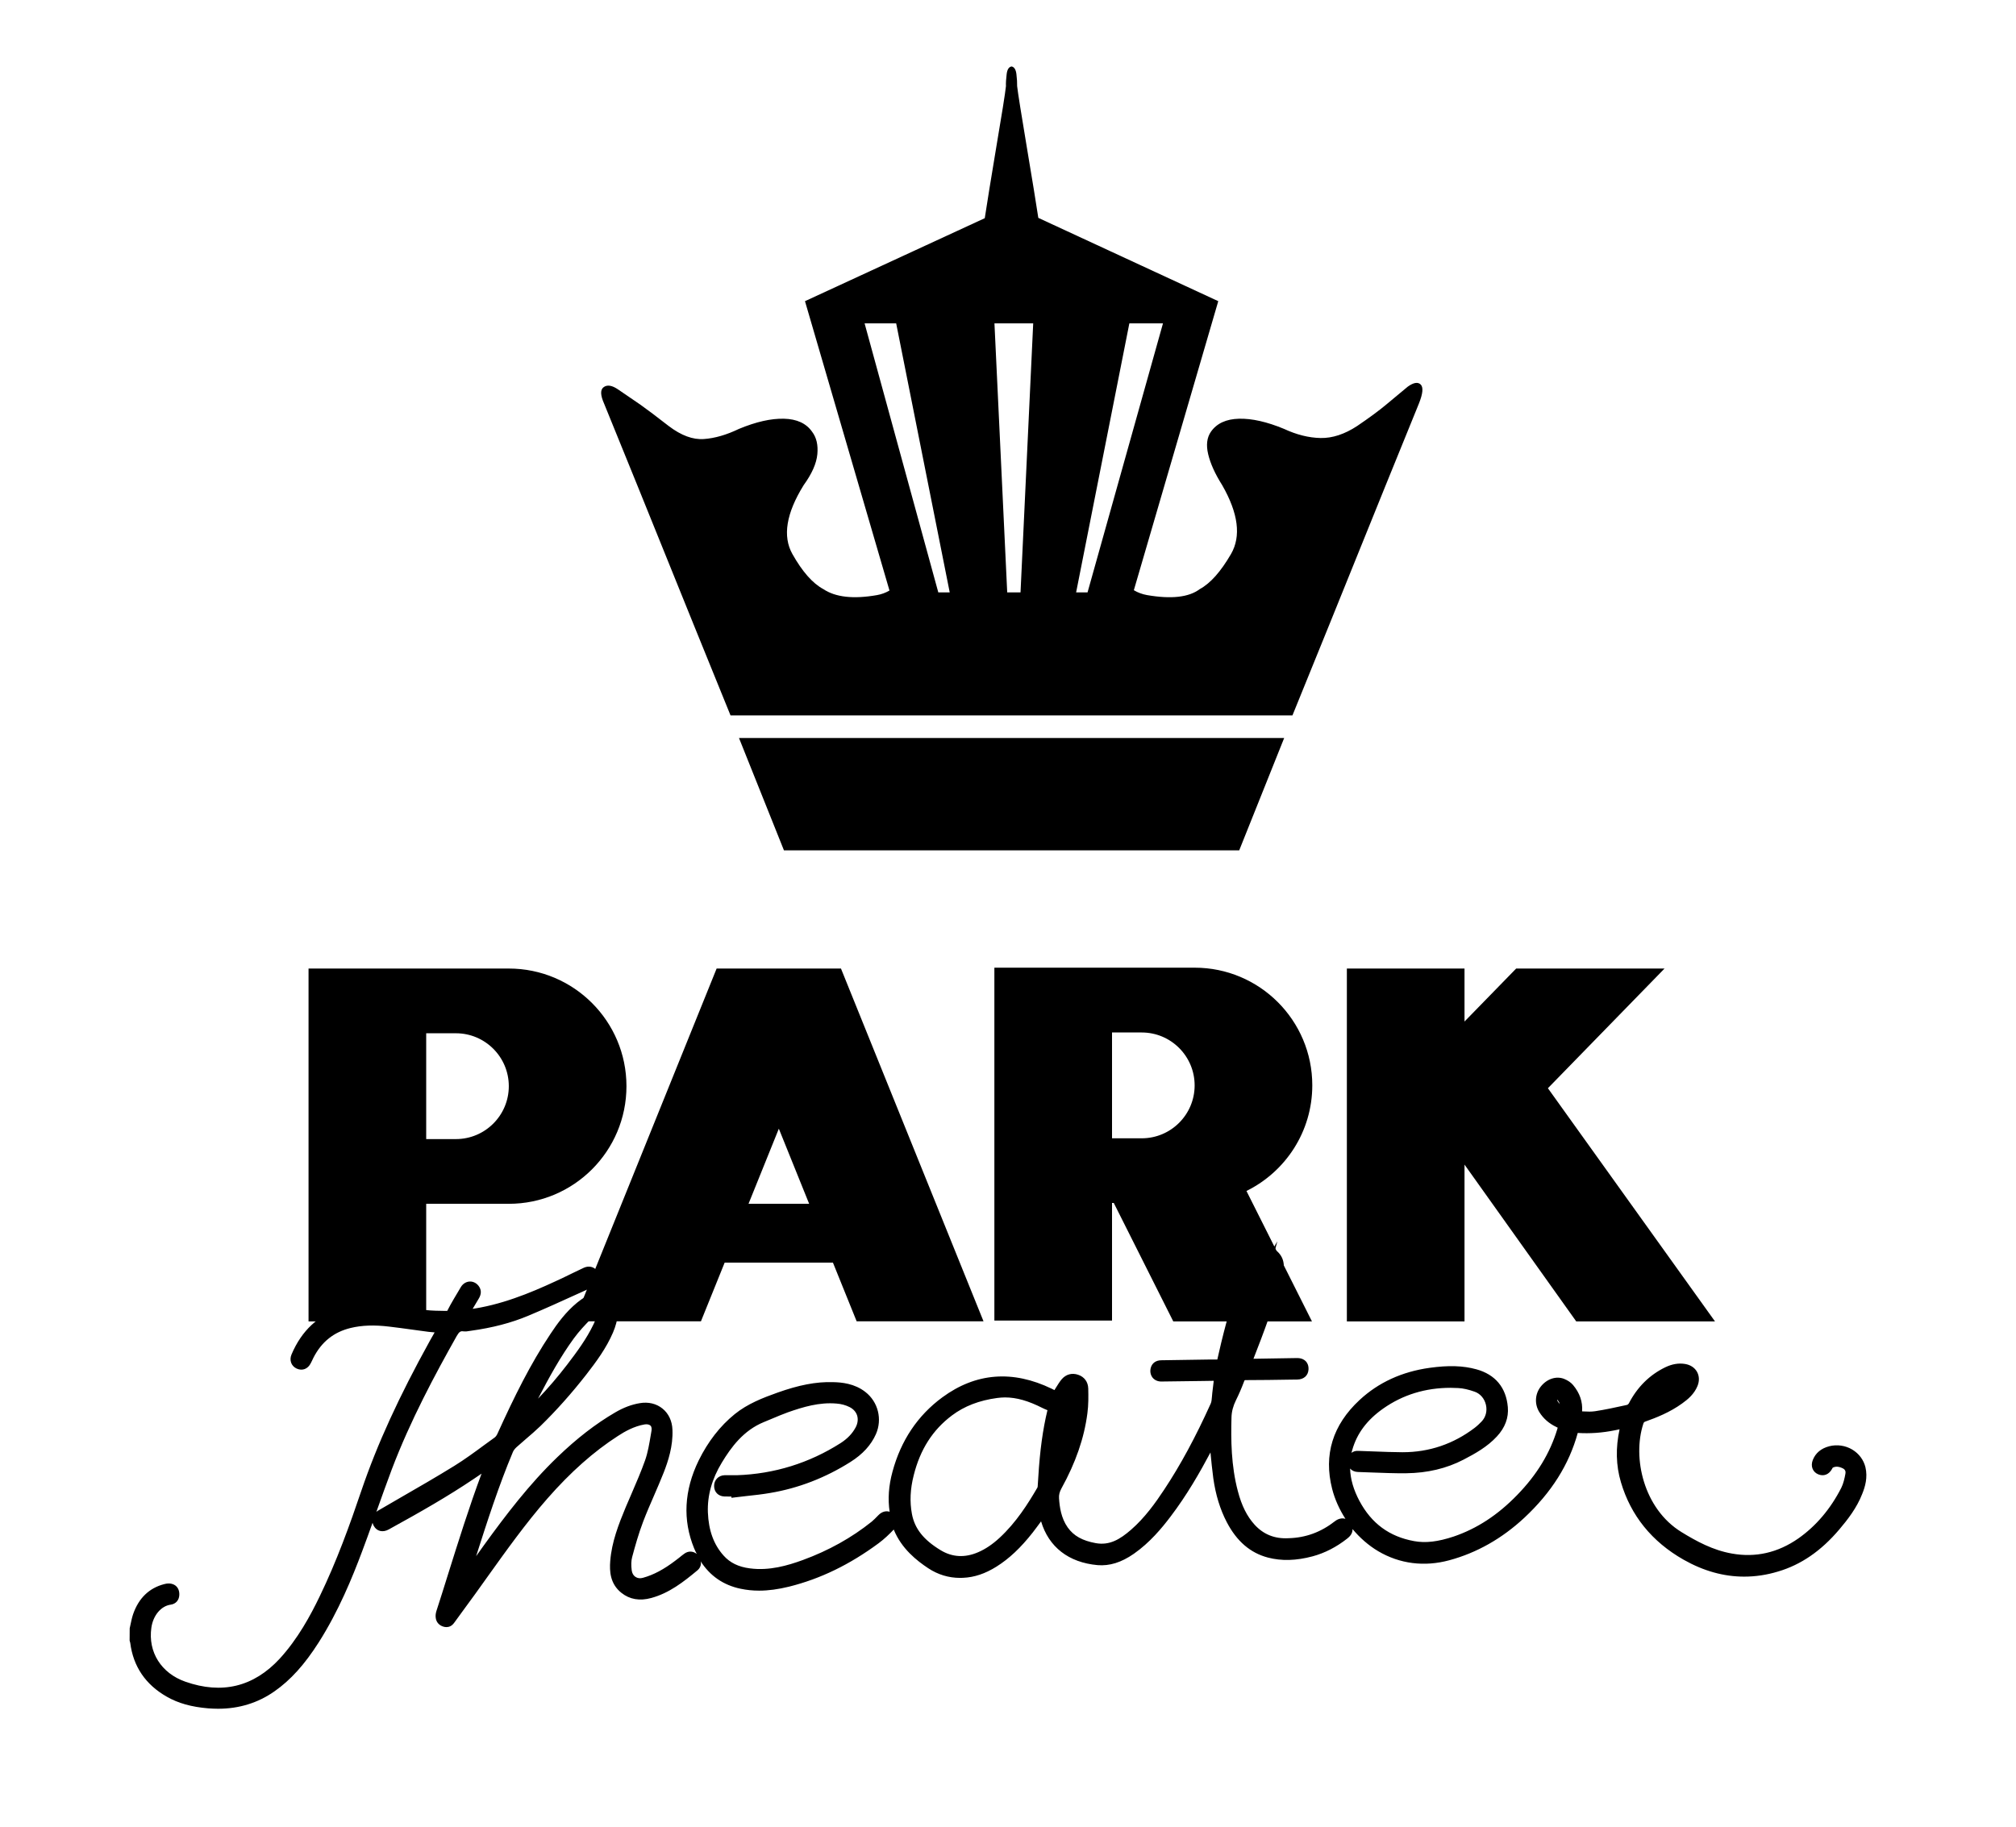
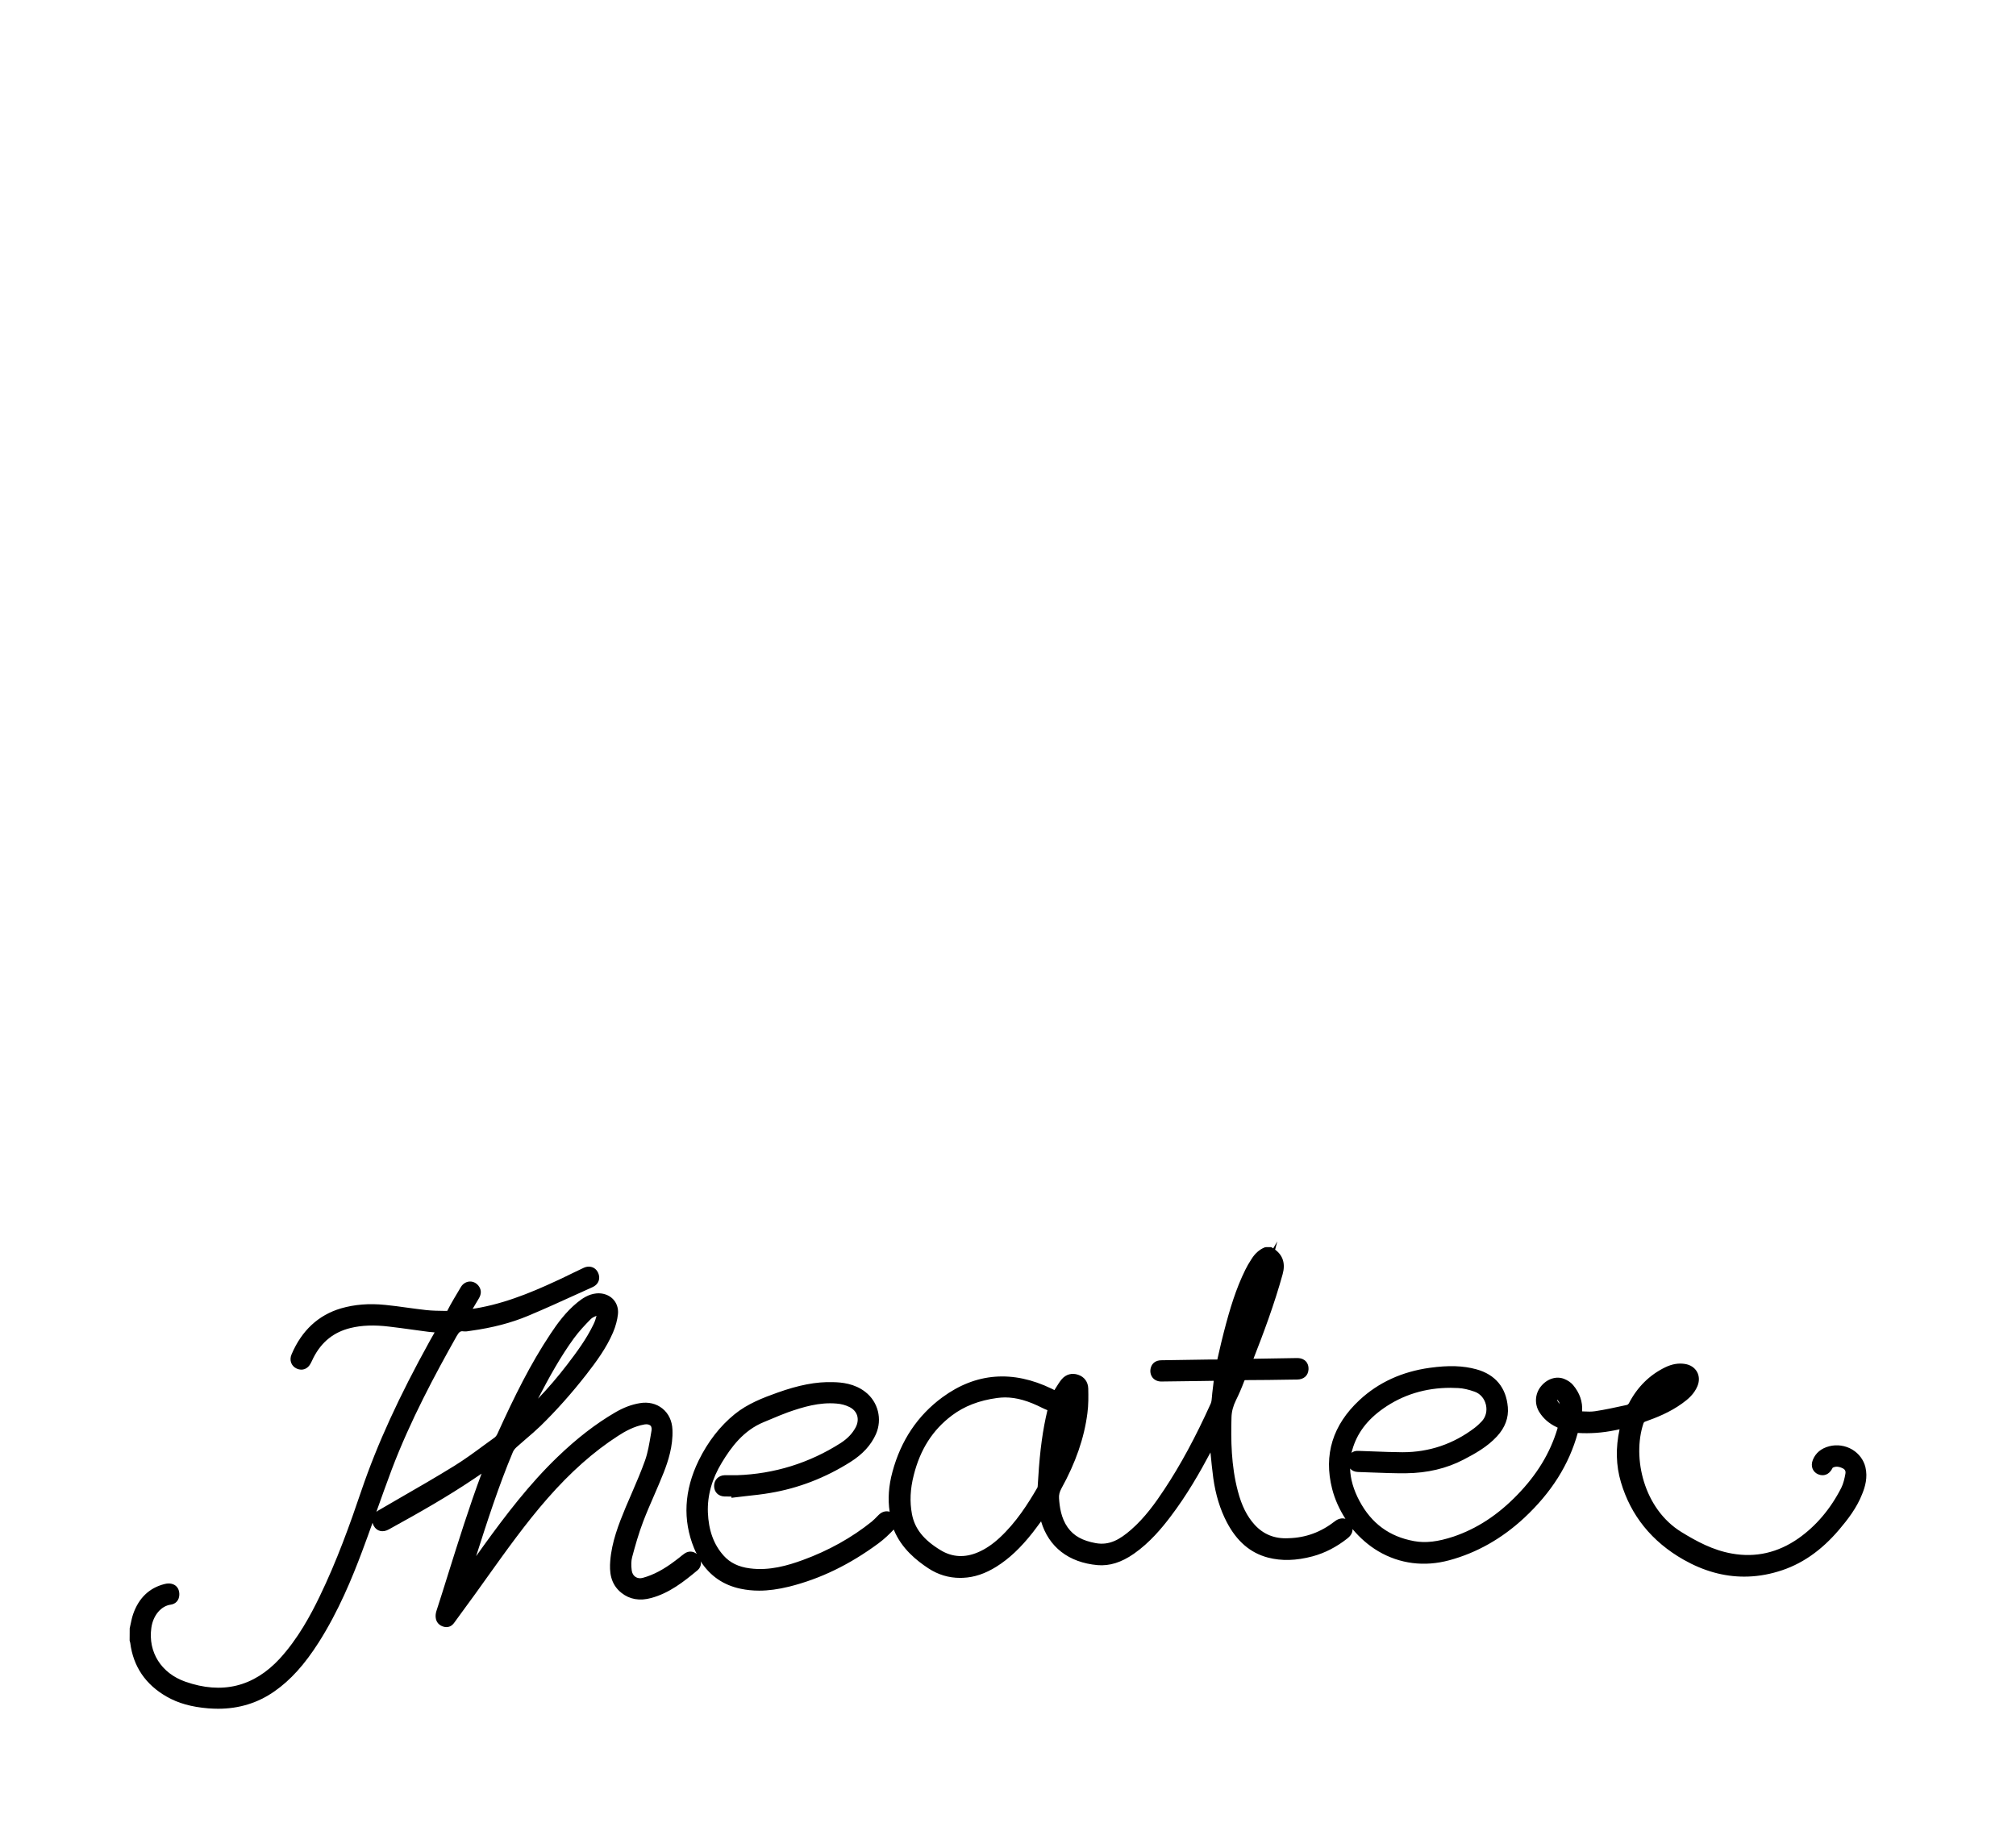
<svg xmlns="http://www.w3.org/2000/svg" version="1.1" id="Layer_1" x="0px" y="0px" viewBox="0 0 256 232" style="enable-background:new 0 0 256 232;" xml:space="preserve">
  <style type="text/css">
	.st0{fill-rule:evenodd;clip-rule:evenodd;}
</style>
  <path id="Park_00000088121278129289403980000001586089567710175669_" d="M236.88,186.34c-0.23-0.93-0.82-1.72-1.66-2.23  c-0.88-0.53-1.95-0.68-2.93-0.43c-1.04,0.27-1.74,0.86-2.09,1.74c-0.31,0.77-0.03,1.52,0.67,1.82c0.7,0.3,1.38,0.04,1.77-0.68  c0.06-0.11,0.09-0.15,0.08-0.15c0.37-0.2,0.78-0.17,1.29,0.08c0.35,0.17,0.37,0.46,0.33,0.67c-0.11,0.62-0.26,1.26-0.52,1.79  c-1.37,2.69-3.21,4.86-5.46,6.44c-2.59,1.81-5.42,2.46-8.43,1.92c-2.41-0.42-4.51-1.56-6.41-2.73c-4.81-2.95-6.26-9.45-4.84-13.77  c0.06-0.17,0.1-0.21,0.27-0.27c1.35-0.48,3.09-1.16,4.65-2.29c0.77-0.55,1.53-1.2,1.95-2.21c0.26-0.63,0.24-1.27-0.05-1.8  c-0.3-0.54-0.84-0.9-1.53-1.01c-0.8-0.13-1.63,0-2.5,0.42c-1.99,0.96-3.56,2.51-4.64,4.6c-0.04,0.07-0.15,0.15-0.19,0.17l-0.31,0.07  c-1.23,0.27-2.51,0.55-3.77,0.74c-0.46,0.07-0.94,0.06-1.44,0.03c-0.07,0-0.15-0.01-0.22-0.01c0.09-1.22-0.3-2.34-1.15-3.35  c-0.27-0.32-0.67-0.59-1.12-0.77c-1.02-0.41-2.22,0-2.99,0.99c-0.73,0.93-0.8,2.23-0.16,3.24c0.51,0.81,1.23,1.44,2.16,1.88  c0.05,0.02,0.11,0.05,0.16,0.08c-0.01,0.06-0.03,0.13-0.05,0.19c-0.92,3.04-2.58,5.78-5.09,8.36c-2.47,2.55-5.11,4.27-8.07,5.28  c-2,0.66-3.55,0.85-5.02,0.58c-3.14-0.57-5.41-2.24-6.94-5.1c-0.75-1.41-1.15-2.77-1.19-4.12c0.23,0.27,0.58,0.43,1,0.44l1.66,0.06  c1.46,0.05,2.96,0.12,4.48,0.1c2.68-0.03,5.11-0.61,7.25-1.72c1.48-0.77,3.02-1.62,4.25-2.95c1.04-1.12,1.51-2.38,1.39-3.73  c-0.21-2.48-1.59-4.14-3.99-4.8c-1.71-0.47-3.54-0.52-5.93-0.19c-3.52,0.49-6.51,1.86-8.91,4.09c-3.41,3.17-4.58,6.96-3.48,11.28  c0.34,1.34,0.93,2.63,1.69,3.81c-0.42-0.13-0.91-0.03-1.33,0.3c-1.78,1.39-3.7,2.1-5.89,2.16c-1.79,0.1-3.21-0.5-4.32-1.72  c-0.96-1.06-1.64-2.41-2.12-4.25c-0.86-3.23-0.89-6.55-0.81-9.38c0.02-0.74,0.21-1.45,0.57-2.18c0.35-0.7,0.69-1.48,1.03-2.38  c0.06-0.17,0.06-0.17,0.27-0.17c1.88,0,3.75-0.03,5.62-0.06l0.85-0.01c0.84-0.01,1.39-0.5,1.44-1.27c0.03-0.54-0.17-0.87-0.34-1.05  c-0.18-0.19-0.52-0.41-1.1-0.41c-0.01,0-0.02,0-0.04,0l-5.51,0.09c1.25-3.18,2.65-6.92,3.7-10.72c0.38-1.35,0.05-2.4-0.95-3.14  l0.28-1.05l-0.52,0.89c-0.05-0.03-0.11-0.06-0.16-0.1l-0.11-0.06l-0.64,0l-0.19,0.04c-0.65,0.27-1.2,0.75-1.65,1.46  c-0.35,0.54-0.59,0.96-0.79,1.37c-1.19,2.41-1.96,4.93-2.74,7.96c-0.23,0.89-0.44,1.78-0.65,2.71l-0.17,0.74l-0.13,0  c-0.35,0-0.7,0-1.08,0l-5.91,0.09c-0.68,0.01-1.17,0.36-1.33,0.96c-0.12,0.44-0.04,0.88,0.21,1.22c0.25,0.33,0.66,0.52,1.11,0.52  c0.01,0,0.01,0,0.02,0c1.8-0.02,3.61-0.04,5.41-0.07l1.24-0.02l-0.01,0.13c-0.05,0.49-0.11,0.96-0.17,1.42  c-0.02,0.15-0.03,0.3-0.04,0.45c-0.03,0.34-0.05,0.66-0.16,0.9c-1.92,4.25-3.85,7.82-5.9,10.91c-1.1,1.67-2.47,3.59-4.22,5.11  c-1.43,1.24-2.73,2-4.46,1.7c-1.71-0.31-2.81-0.92-3.58-2c-0.84-1.19-1.03-2.61-1.1-3.71c-0.03-0.42,0.07-0.81,0.31-1.25  c1.8-3.26,2.88-6.37,3.29-9.52c0.15-1.09,0.13-2.2,0.11-3.16c-0.02-0.84-0.5-1.49-1.29-1.75c-0.78-0.26-1.53-0.06-2.07,0.56  c-0.27,0.32-0.48,0.66-0.69,1l-0.17,0.27c-0.02,0.04-0.05,0.08-0.07,0.12c-0.11-0.06-0.22-0.12-0.34-0.17  c-4.96-2.4-9.64-2.04-13.9,1.09c-3.13,2.3-5.26,5.48-6.33,9.45c-0.49,1.8-0.6,3.47-0.36,5.08c-0.47-0.15-0.98-0.01-1.4,0.41  l-0.14,0.14c-0.24,0.25-0.48,0.49-0.74,0.71c-2.53,2.03-5.46,3.67-8.74,4.87c-1.92,0.7-4.25,1.39-6.73,1.06  c-1.43-0.18-2.52-0.71-3.33-1.62c-1.26-1.4-1.91-3.2-2-5.49c-0.08-2.12,0.51-4.25,1.77-6.32c1.18-1.95,2.74-4.09,5.34-5.15  c0.34-0.14,0.68-0.28,1.01-0.42c0.68-0.29,1.36-0.57,2.04-0.82c1.94-0.68,3.99-1.3,6.18-1.11c0.58,0.04,1.17,0.2,1.66,0.45  c0.47,0.24,0.8,0.6,0.95,1.06c0.15,0.48,0.08,1.03-0.2,1.54c-0.41,0.76-1.02,1.4-1.88,1.96c-4,2.55-8.44,3.93-13.19,4.09  c-0.27,0.01-0.54,0-0.8,0c-0.25-0.01-0.51-0.01-0.76,0c-0.77,0.02-1.34,0.61-1.33,1.37c0,0.76,0.53,1.3,1.3,1.33  c0.29,0.01,0.58,0.01,0.89,0.01l0.02,0.16l0.48-0.06c0.46-0.06,0.92-0.11,1.37-0.16c1.01-0.11,2.06-0.22,3.08-0.4  c3.56-0.6,6.99-1.92,10.17-3.93c1.57-0.99,2.62-2.15,3.24-3.54c0.83-1.89,0.28-4.1-1.35-5.36c-1.37-1.07-3-1.22-4.1-1.24  c-2.16-0.07-4.38,0.38-7.05,1.33c-1.85,0.66-3.8,1.41-5.44,2.74c-1.85,1.5-3.39,3.48-4.57,5.88c-1.85,3.8-2.05,7.55-0.58,11.15  c0.1,0.25,0.22,0.48,0.34,0.72c-0.46-0.37-1.05-0.41-1.56-0.05c-0.23,0.17-0.46,0.34-0.68,0.53c-0.16,0.12-0.31,0.24-0.47,0.36  c-1.47,1.12-2.78,1.82-4.13,2.19c-0.34,0.1-0.69,0.06-0.95-0.12c-0.26-0.17-0.42-0.46-0.47-0.81c-0.09-0.66-0.07-1.23,0.05-1.69  c0.37-1.38,0.82-3,1.41-4.54c0.42-1.1,0.89-2.18,1.36-3.26c0.42-0.98,0.85-1.95,1.24-2.95c0.56-1.44,1.2-3.36,1.11-5.44  c-0.04-1.11-0.49-2.06-1.26-2.68c-0.77-0.63-1.8-0.88-2.89-0.69c-1.03,0.17-2.05,0.55-3.11,1.17c-2.49,1.45-4.89,3.31-7.34,5.67  c-3.58,3.44-6.61,7.43-9.35,11.22l-0.98,1.37c1.4-4.38,2.86-8.92,4.67-13.23c0.08-0.19,0.24-0.41,0.46-0.61  c0.39-0.35,0.79-0.69,1.19-1.04c0.62-0.53,1.25-1.07,1.84-1.64c2.01-1.96,3.97-4.16,5.82-6.53c1.25-1.61,2.55-3.36,3.4-5.35  c0.34-0.79,0.55-1.6,0.63-2.33c0.08-0.75-0.16-1.44-0.65-1.94c-0.52-0.52-1.3-0.78-2.09-0.7c-1.02,0.1-1.8,0.65-2.43,1.16  c-1.47,1.2-2.55,2.7-3.41,4c-2.54,3.82-4.53,7.84-6.74,12.7c-0.09,0.19-0.22,0.36-0.35,0.45c-0.44,0.31-0.87,0.63-1.31,0.95  c-1.23,0.91-2.5,1.84-3.81,2.65c-2.27,1.4-4.62,2.76-6.9,4.07c-0.91,0.53-1.82,1.06-2.74,1.59c-0.09,0.05-0.18,0.11-0.25,0.18  c0.01-0.04,0.03-0.07,0.04-0.11c0.63-1.77,1.26-3.53,1.92-5.29c2.37-6.24,5.5-12.06,8.24-16.93c0.32-0.56,0.5-0.66,0.87-0.6  c0.31,0.03,0.53-0.01,0.75-0.05l0.21-0.03c2.74-0.38,5.1-1,7.23-1.89c2.08-0.87,4.17-1.82,6.19-2.74l2.01-0.91  c0.65-0.29,0.96-0.9,0.8-1.53c-0.11-0.44-0.37-0.78-0.73-0.95c-0.37-0.17-0.78-0.16-1.2,0.03c-0.44,0.21-0.88,0.42-1.32,0.63  c-0.37,0.18-0.74,0.36-1.11,0.54c-3.1,1.47-6.74,3.11-10.62,3.86c-0.34,0.07-0.69,0.12-1.05,0.18l0.78-1.31  c0.32-0.53,0.34-1.03,0.06-1.48c-0.26-0.42-0.69-0.68-1.16-0.68h0c-0.47,0-0.91,0.26-1.17,0.69c-0.3,0.5-0.6,1-0.89,1.5  c-0.29,0.5-0.58,1-0.85,1.54l-0.29,0c-0.78-0.01-1.58-0.02-2.35-0.1c-0.81-0.09-1.62-0.2-2.43-0.31c-0.93-0.13-1.86-0.26-2.8-0.35  c-2.05-0.21-3.89-0.06-5.62,0.44c-2.87,0.85-4.99,2.81-6.28,5.85c-0.31,0.73-0.04,1.48,0.66,1.8c0.72,0.32,1.42,0.05,1.79-0.7  l0.14-0.28c0.06-0.13,0.12-0.27,0.19-0.4c1.04-2.03,2.59-3.26,4.72-3.78c1.41-0.34,2.98-0.41,4.93-0.17  c0.94,0.11,1.89,0.24,2.83,0.37c0.71,0.1,1.42,0.19,2.14,0.29c0.25,0.03,0.51,0.05,0.77,0.07l-0.61,1.08  c-3.91,7.07-6.67,13.09-8.67,18.96c-1.47,4.35-3.14,9-5.33,13.52c-1.13,2.34-2.74,5.35-5.08,7.9c-3.29,3.55-7.31,4.54-11.97,2.9  c-3.05-1.07-4.75-3.75-4.31-6.85c0.22-1.57,1.24-2.77,2.46-2.93c0.64-0.09,1.06-0.56,1.09-1.23c0.02-0.5-0.14-0.91-0.46-1.17  c-0.25-0.2-0.72-0.41-1.45-0.21c-1.91,0.49-3.24,1.77-3.95,3.8c-0.14,0.41-0.23,0.83-0.32,1.26c-0.04,0.18-0.08,0.36-0.12,0.55  l-0.01,1.56l0.08,0.3c0.38,3,1.95,5.3,4.64,6.83c1.45,0.83,3.12,1.3,5.27,1.48c0.42,0.03,0.84,0.05,1.25,0.05  c2.65,0,5.06-0.74,7.15-2.21c2.05-1.43,3.83-3.41,5.61-6.2c2.54-3.99,4.28-8.26,5.51-11.54c0.46-1.22,0.9-2.44,1.34-3.67  c0.03,0.13,0.08,0.26,0.15,0.39c0.39,0.71,1.16,0.87,1.9,0.46c4.09-2.25,7.48-4.19,10.77-6.4c0.34-0.23,0.68-0.46,1.02-0.69  c-1.58,4.24-2.94,8.6-4.27,12.83c-0.48,1.55-0.97,3.1-1.47,4.64c-0.08,0.27-0.12,0.56-0.08,0.83c0.06,0.57,0.45,1,1.04,1.15  c0.09,0.02,0.2,0.04,0.32,0.04c0.3,0,0.68-0.11,1-0.57c0.42-0.58,0.84-1.15,1.26-1.73c0.47-0.64,0.95-1.29,1.41-1.93l1.48-2.07  c2.42-3.38,4.91-6.88,7.69-10.05c2.94-3.35,5.86-5.94,8.93-7.92c0.87-0.57,2.05-1.24,3.39-1.47c0.31-0.05,0.59,0,0.75,0.15  c0.17,0.17,0.16,0.44,0.13,0.65l-0.1,0.59c-0.18,1.06-0.36,2.16-0.71,3.16c-0.5,1.41-1.11,2.82-1.7,4.19  c-0.25,0.58-0.5,1.15-0.75,1.74c-0.93,2.24-1.79,4.45-1.98,6.87c-0.1,1.28-0.03,2.89,1.42,4.04c1.04,0.83,2.32,1.06,3.8,0.65  c2.27-0.62,4.08-2.03,5.89-3.54c0.24-0.21,0.39-0.5,0.41-0.83c0.01-0.1-0.02-0.19-0.04-0.29c1.19,1.85,2.88,3.03,5.08,3.49  c0.76,0.16,1.54,0.24,2.35,0.24c1.18,0,2.42-0.17,3.81-0.51c3.96-0.99,7.68-2.79,11.36-5.51c0.72-0.53,1.38-1.17,1.92-1.74  c0.99,2.44,2.94,3.96,4.39,4.92c1.23,0.81,2.59,1.22,4.03,1.22c0.13,0,0.26,0,0.39-0.01c1.43-0.06,2.81-0.53,4.22-1.41  c1.63-1.02,3.09-2.4,4.61-4.33c0.37-0.47,0.71-0.95,1.07-1.43c0.97,3.26,3.5,5.23,7.18,5.56c1.5,0.12,2.99-0.32,4.61-1.45  c2.02-1.41,3.56-3.27,4.67-4.74c2.05-2.7,3.69-5.56,5.05-8.12c0.11,1.1,0.21,2.19,0.36,3.28c0.3,2.11,0.86,3.94,1.72,5.59  c1.27,2.42,2.98,3.89,5.22,4.48c1.73,0.45,3.58,0.4,5.68-0.16c1.55-0.42,3.02-1.18,4.38-2.25c0.22-0.18,0.71-0.57,0.68-1.21  c0.93,1.11,2.03,2.08,3.26,2.81c2.73,1.61,5.86,2.01,9.03,1.15c3.48-0.94,6.68-2.75,9.51-5.38c3.46-3.23,5.69-6.76,6.8-10.79  c1.53,0.1,3.11-0.01,4.73-0.34l0.58-0.12c-0.51,2.34-0.46,4.6,0.17,6.71c1.25,4.24,3.93,7.56,7.96,9.85  c2.52,1.43,5.09,2.15,7.69,2.15c1.43,0,2.86-0.21,4.31-0.65c2.91-0.86,5.46-2.61,7.78-5.35c1.04-1.23,2.21-2.72,2.9-4.5  C236.84,188.83,237.19,187.65,236.88,186.34z M68.32,177.64c1.45-2.79,2.84-5.31,4.55-7.66c0.65-0.89,1.41-1.7,2.15-2.45  c0.17-0.17,0.43-0.3,0.73-0.41c-0.09,0.34-0.21,0.74-0.39,1.09c-0.89,1.85-2.09,3.47-3.35,5.12  C70.86,174.83,69.62,176.28,68.32,177.64z M119.44,196.88c-2.16-1.31-3.29-2.73-3.64-4.6c-0.29-1.55-0.22-3.16,0.23-4.92  c0.82-3.27,2.4-5.75,4.85-7.59c1.57-1.18,3.45-1.91,5.75-2.22c0.33-0.04,0.66-0.07,0.99-0.07c1.46,0,2.96,0.43,4.75,1.34  c0.2,0.1,0.41,0.19,0.64,0.28c-0.59,2.44-0.96,5.14-1.16,8.45l-0.02,0.31c-0.02,0.3-0.03,0.61-0.06,0.91  c-0.01,0.11-0.03,0.14-0.03,0.15c-1.2,2.06-2.7,4.44-4.81,6.39c-0.9,0.83-1.79,1.43-2.72,1.83  C122.52,197.87,120.92,197.78,119.44,196.88z M198.08,178.32c-0.12-0.12-0.21-0.24-0.29-0.37c-0.06-0.12-0.06-0.19-0.07-0.19  c0.01,0,0.07,0.03,0.14,0.14C197.95,178.04,198.03,178.18,198.08,178.32z M171.72,184.14c0.59-2.09,1.87-3.8,3.93-5.25  c2.49-1.75,5.36-2.63,8.55-2.63c0.33,0,0.65,0.01,0.98,0.03c0.61,0.03,1.31,0.19,2.07,0.46c0.72,0.25,1.26,0.88,1.44,1.67  c0.18,0.79-0.02,1.57-0.56,2.13c-0.23,0.24-0.54,0.54-0.88,0.8c-2.7,2.05-5.77,3.09-9.13,3.09c-0.02,0-0.04,0-0.06,0  c-1.2-0.01-2.4-0.05-3.61-0.1c-0.65-0.02-1.3-0.05-1.95-0.07c-0.43-0.03-0.7,0.11-0.89,0.25  C171.65,184.39,171.69,184.26,171.72,184.14z" />
-   <path id="Park" class="st0" d="M124.89,167.81l-16.11,0l-3.01-7.45H92.02l-3.01,7.45l-16.11,0l18.1-44.8h15.79L124.89,167.81  L124.89,167.81z M102.75,152.89l-3.85-9.54l-3.85,9.54H102.75L102.75,152.89z M39.18,123.01h25.43c8.25,0,14.94,6.69,14.94,14.94  c0,8.25-6.69,14.94-14.94,14.94H54.12v14.94H39.18V123.01L39.18,123.01z M54.12,131.23h3.77c3.71,0,6.72,3.01,6.72,6.72  c0,3.71-3.01,6.72-6.72,6.72h-3.77V131.23L54.12,131.23z M196.56,138.21l21.22,29.62h-17.62l-14.19-19.92v19.92h-14.94v-44.82h14.94  v6.73l6.56-6.73h18.84L196.56,138.21L196.56,138.21z M126.27,122.9h25.43c8.25,0,14.94,6.69,14.94,14.94  c0,5.89-3.41,10.98-8.36,13.42l8.32,16.57h-17.61l-7.56-15.05h-0.22v14.94h-14.94V122.9L126.27,122.9z M141.21,131.12v13.45l3.77,0  c3.71,0,6.72-3.01,6.72-6.72c0-3.71-3.01-6.72-6.72-6.72H141.21L141.21,131.12z" />
-   <path id="Crown" class="st0" d="M109.79,41.07l9.36,34.17h1.45l-6.8-34.17H109.79L109.79,41.07z M92.77,90.87l-4.72-11.62  l-7.1-17.56l-4.24-10.43c-0.48-1.08-0.5-1.78-0.04-2.1c0.45-0.32,1.06-0.22,1.83,0.31l2.81,1.92c0.87,0.62,2.07,1.52,3.61,2.72  c1.58,1.2,3.06,1.75,4.46,1.65c1.4-0.1,2.88-0.53,4.46-1.29c2.17-0.9,4.07-1.33,5.71-1.29c1.64,0.04,2.83,0.59,3.57,1.65  c0.56,0.73,0.78,1.68,0.67,2.86c-0.11,1.17-0.69,2.48-1.74,3.93c-2.22,3.58-2.69,6.5-1.43,8.74c1.26,2.24,2.57,3.73,3.93,4.46  c1.54,1.03,3.81,1.29,6.82,0.76c0.56-0.1,1.09-0.29,1.58-0.58l-10.73-36.75l22.83-10.54c0.3-1.98,0.77-4.87,1.4-8.65  c0.77-4.54,1.2-7.24,1.29-8.12c-0.02-0.42,0.02-0.92,0.09-1.52c0.07-0.6,0.28-0.92,0.62-0.98c0.34,0.06,0.55,0.39,0.62,0.98  c0.07,0.59,0.1,1.1,0.09,1.52c0.1,0.88,0.53,3.58,1.29,8.12c0.63,3.76,1.1,6.63,1.4,8.61l22.85,10.58l-10.72,36.71  c0.52,0.31,1.08,0.51,1.68,0.62c3.08,0.53,5.31,0.28,6.69-0.76c1.35-0.73,2.67-2.22,3.97-4.46c1.3-2.25,0.93-5.16-1.12-8.74  c-0.91-1.44-1.5-2.75-1.78-3.93c-0.28-1.17-0.16-2.13,0.35-2.86c0.74-1.06,1.93-1.61,3.57-1.65c1.63-0.04,3.54,0.39,5.71,1.29  c1.59,0.74,3.14,1.13,4.64,1.16c1.5,0.03,3.05-0.48,4.64-1.52c1.56-1.06,2.81-1.98,3.75-2.77l2.68-2.23  c0.75-0.54,1.3-0.62,1.65-0.27c0.35,0.36,0.27,1.16-0.23,2.41l-4.24,10.43l-7.1,17.56l-4.72,11.62H92.77L92.77,90.87z M99.55,108  h57.81l5.71-14.27H93.84L99.55,108L99.55,108z M126.28,41.07h4.92l-1.61,34.17h-1.69L126.28,41.07L126.28,41.07z M147.68,41.07  l-9.58,34.17h-1.45l6.76-34.17H147.68L147.68,41.07z" />
</svg>